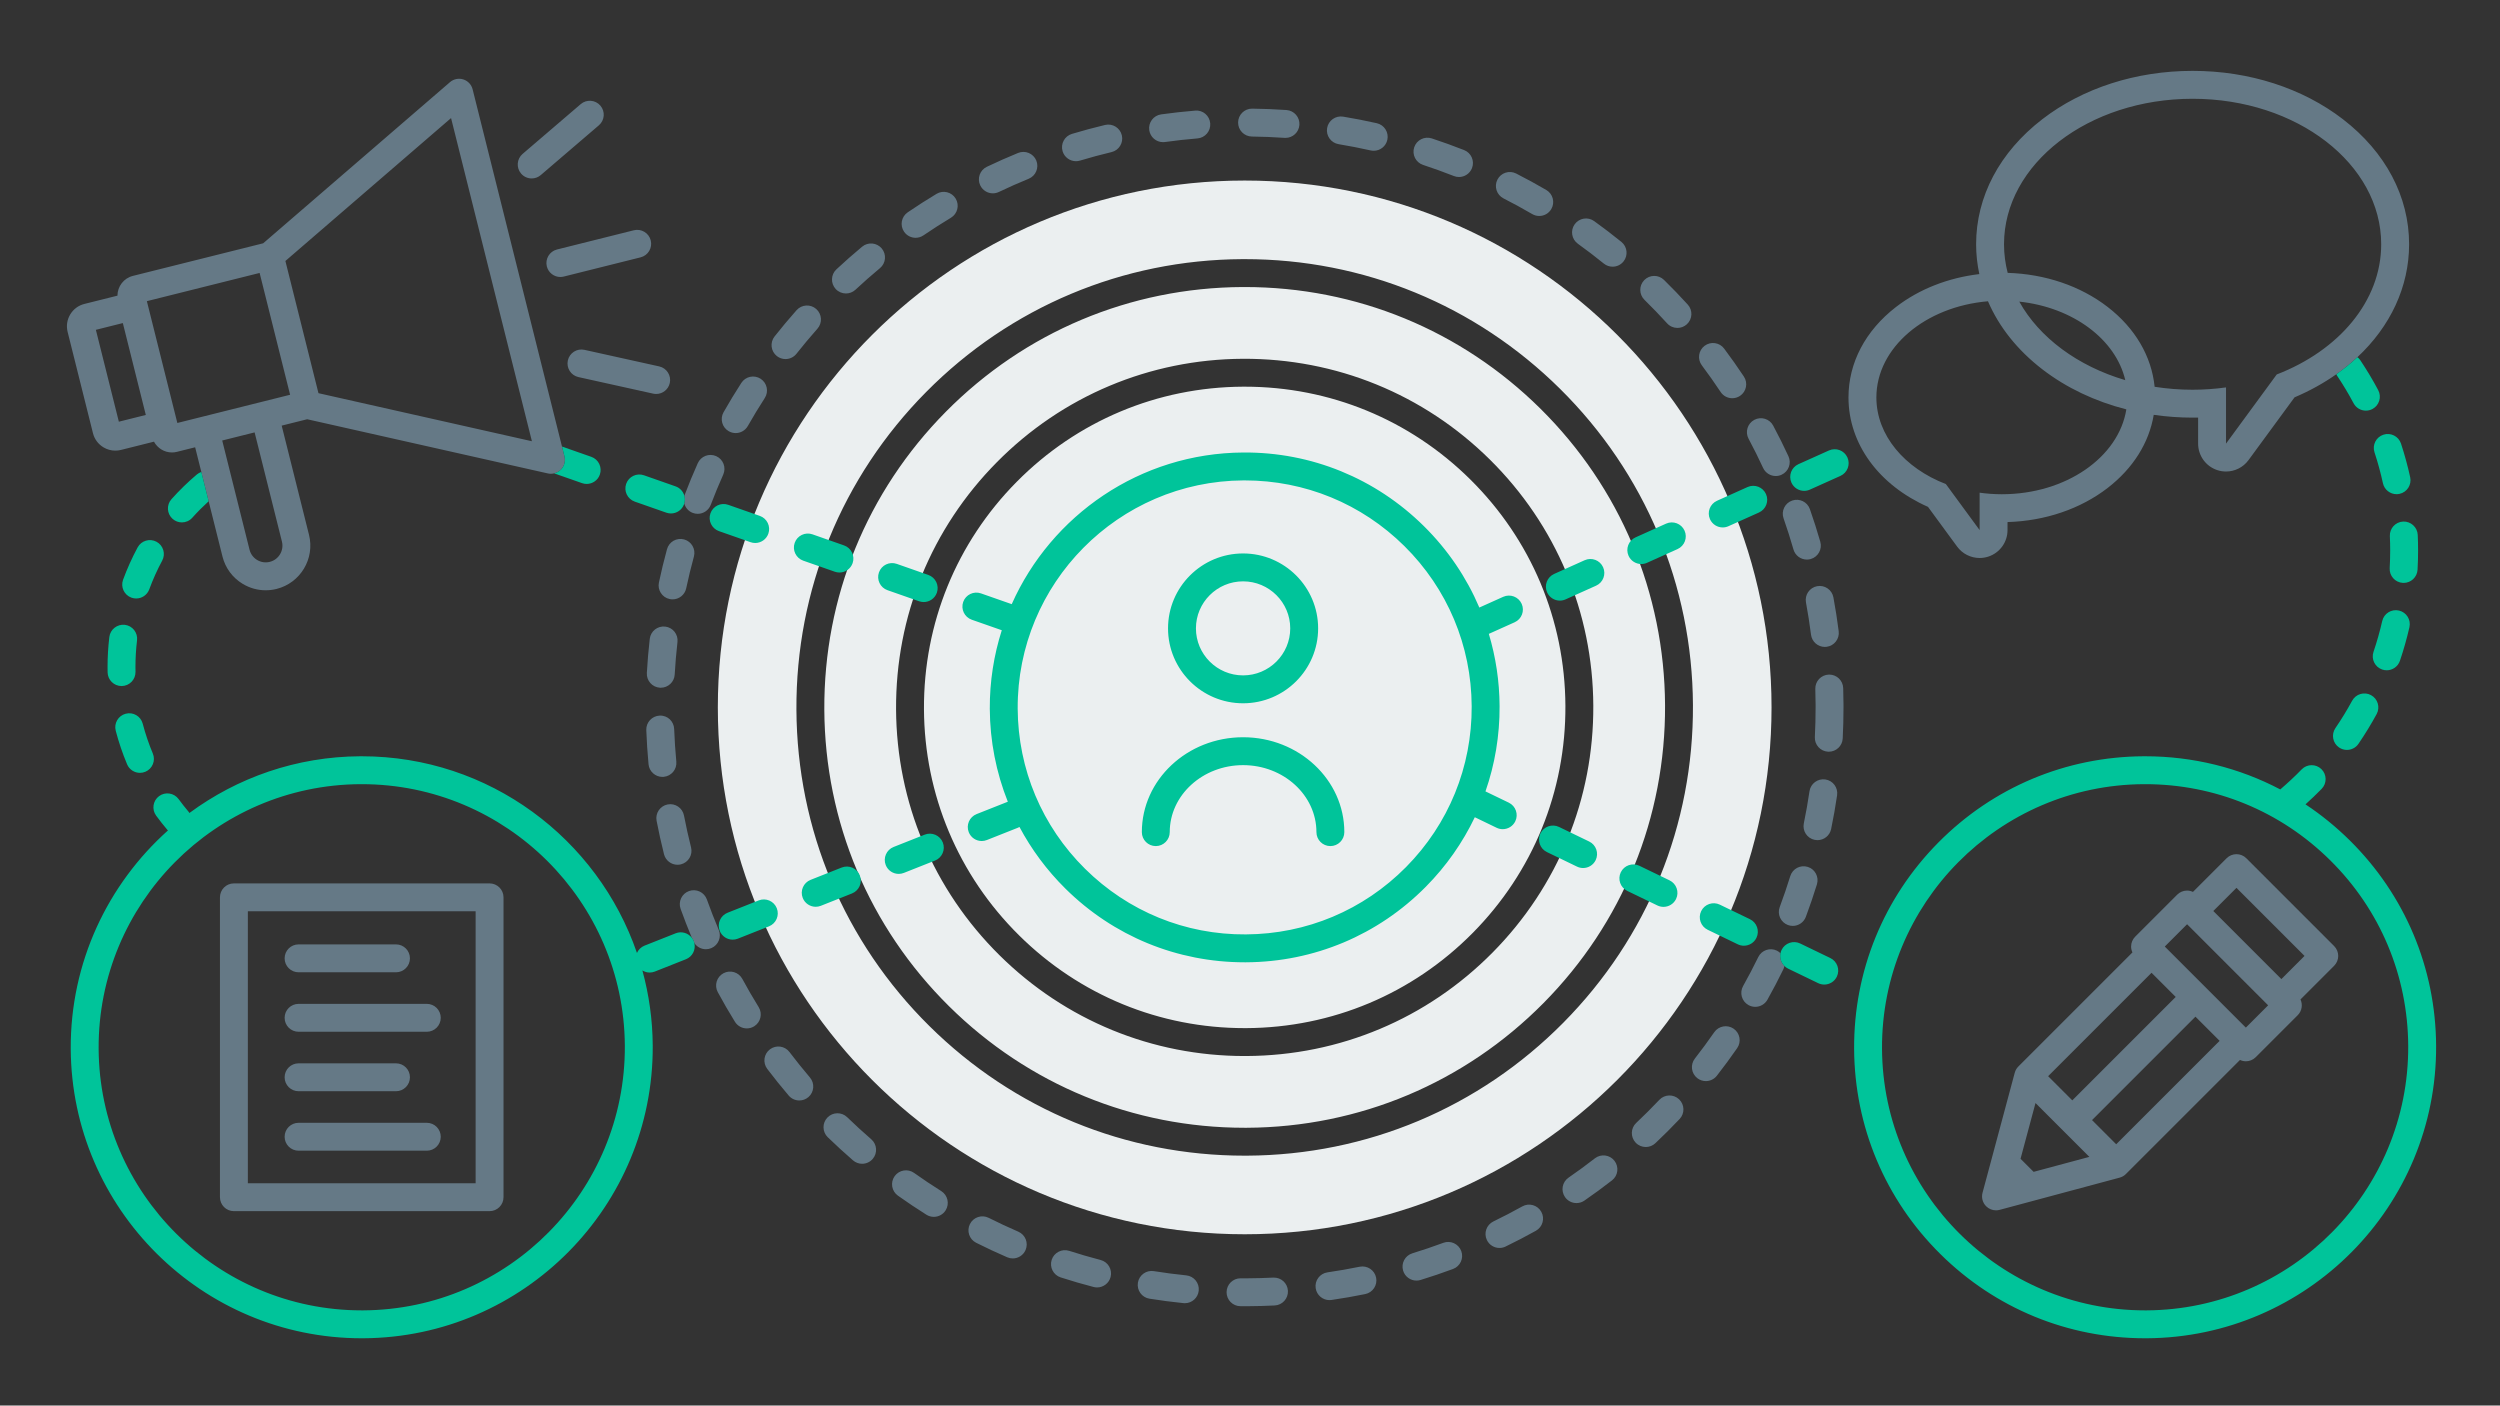
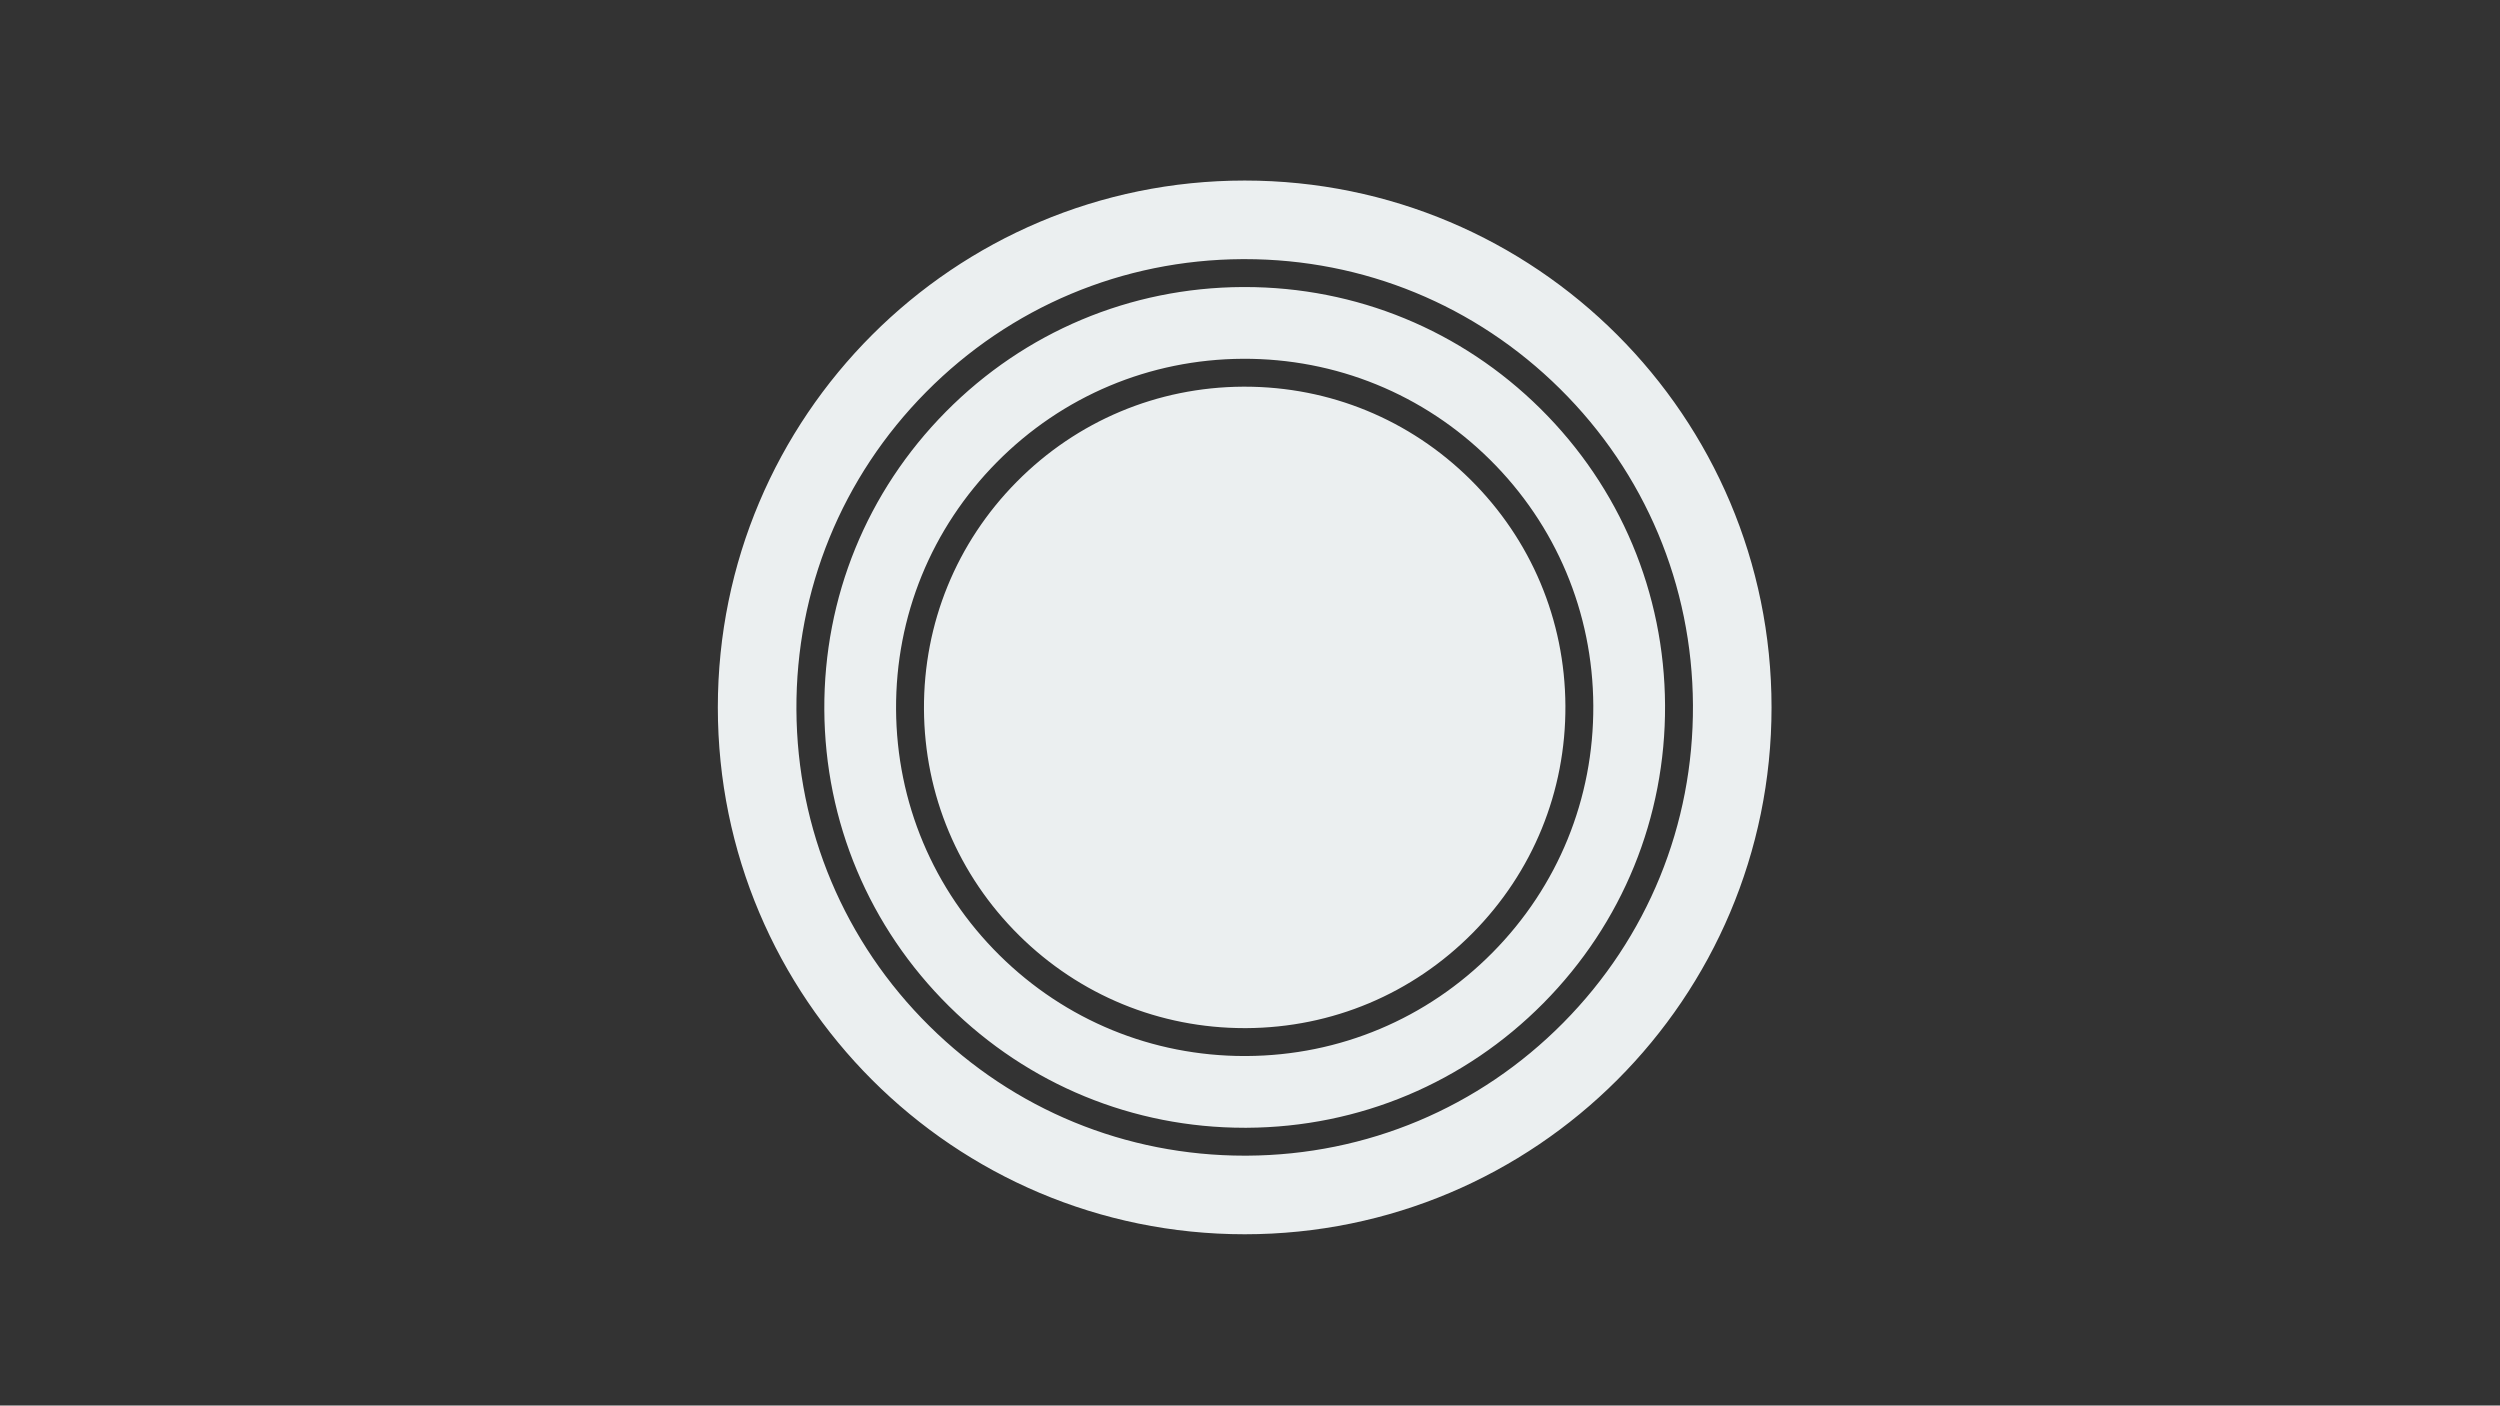
<svg xmlns="http://www.w3.org/2000/svg" width="635px" height="357px" viewBox="0 0 635 357" version="1.1">
  <rect x="0" y="0" width="635" height="357" fill="#333333" stroke="none" />
  <title>Illustration/Impact/Blog_v1</title>
  <g id="Illustration/Impact/Blog" stroke="none" stroke-width="1" fill="none" fill-rule="evenodd">
    <path d="M397.086,259.764 C375.695,281.383 347.165,293.378 316.752,293.54 C316.546,293.54 316.337,293.54 316.131,293.54 C285.948,293.54 257.538,281.864 236.066,260.617 C214.447,239.226 202.452,210.696 202.29,180.283 C202.13,149.87 213.822,121.215 235.214,99.597 C256.605,77.978 285.135,65.983 315.548,65.821 C315.754,65.821 315.963,65.821 316.169,65.821 C346.352,65.821 374.762,77.497 396.233,98.744 C417.852,120.134 429.846,148.667 430.009,179.078 C430.17,209.491 418.478,238.146 397.086,259.764 M316.15,45.859 C242.242,45.859 182.329,105.773 182.329,179.681 C182.329,253.588 242.242,313.502 316.15,313.502 C390.057,313.502 449.971,253.588 449.971,179.681 C449.971,105.773 390.057,45.859 316.15,45.859 M379.095,241.963 C362.459,258.776 340.271,268.104 316.618,268.229 C316.458,268.231 316.296,268.231 316.136,268.231 C292.662,268.231 270.567,259.149 253.867,242.625 C237.055,225.99 227.727,203.801 227.6,180.149 C227.476,156.496 236.568,134.211 253.205,117.398 C269.841,100.585 292.029,91.257 315.682,91.131 C339.311,91.023 361.619,100.1 378.433,116.736 C395.244,133.37 404.572,155.561 404.699,179.212 C404.824,202.865 395.732,225.15 379.095,241.963 M391.249,103.782 C371.114,83.859 344.47,72.908 316.168,72.908 C315.973,72.908 315.78,72.908 315.585,72.908 C287.065,73.06 260.311,84.308 240.251,104.581 C220.191,124.854 209.227,151.726 209.376,180.245 C209.529,208.765 220.777,235.52 241.051,255.579 C261.186,275.502 287.83,286.453 316.132,286.453 C316.327,286.453 316.52,286.453 316.715,286.453 C345.234,286.301 371.989,275.053 392.049,254.78 C412.108,234.507 423.073,207.635 422.923,179.116 C422.771,150.596 411.523,123.841 391.249,103.782 M373.447,121.773 C358.086,106.573 337.757,98.217 316.163,98.217 C316.015,98.217 315.868,98.217 315.719,98.217 C293.96,98.333 273.547,106.915 258.242,122.383 C242.938,137.85 234.572,158.352 234.687,180.112 C234.803,201.87 243.385,222.284 258.853,237.588 C274.214,252.788 294.543,261.144 316.137,261.144 C316.285,261.144 316.432,261.144 316.581,261.144 C338.34,261.028 358.753,252.446 374.058,236.978 C389.362,221.511 397.728,201.009 397.613,179.249 C397.497,157.491 388.915,137.077 373.447,121.773" id="Fill-1" fill="#EBEFF0" fill-rule="nonzero" />
-     <path d="M303.577,28.096 C300.7,28.331 297.79,28.654 294.928,29.052 C292.99,29.323 291.638,31.114 291.908,33.052 C292.156,34.824 293.674,36.106 295.413,36.106 C295.576,36.106 295.741,36.094 295.908,36.072 C298.637,35.691 301.411,35.383 304.155,35.158 C306.105,34.999 307.557,33.288 307.397,31.338 C307.237,29.388 305.538,27.909 303.577,28.096 L303.577,28.096 Z M323.418,324.512 C321.281,324.618 319.094,324.678 316.924,324.691 L316.133,324.693 L315.124,324.689 L315.093,324.689 C313.15,324.689 311.567,326.255 311.551,328.201 C311.534,330.158 313.106,331.758 315.063,331.775 L316.133,331.779 L316.957,331.777 C319.237,331.764 321.529,331.701 323.769,331.59 C325.723,331.493 327.229,329.83 327.133,327.875 C327.036,325.921 325.399,324.428 323.418,324.512 L323.418,324.512 Z M349.702,31.294 C346.89,30.661 344.016,30.101 341.16,29.627 C339.223,29.316 337.404,30.616 337.085,32.544 C336.765,34.475 338.071,36.299 340.002,36.619 C342.725,37.07 345.466,37.605 348.145,38.208 C348.407,38.267 348.669,38.295 348.927,38.295 C350.548,38.295 352.01,37.177 352.381,35.53 C352.81,33.62 351.611,31.724 349.702,31.294 L349.702,31.294 Z M326.757,27.946 C323.882,27.748 320.958,27.629 318.065,27.594 L318.02,27.594 C316.084,27.594 314.502,29.152 314.478,31.093 C314.454,33.05 316.021,34.656 317.977,34.68 C320.737,34.714 323.527,34.827 326.27,35.016 C326.353,35.022 326.435,35.025 326.517,35.025 C328.363,35.025 329.92,33.593 330.049,31.724 C330.182,29.772 328.709,28.08 326.757,27.946 L326.757,27.946 Z M301.31,323.944 C298.559,323.664 295.792,323.303 293.084,322.869 C291.146,322.554 289.334,323.876 289.025,325.809 C288.717,327.742 290.032,329.558 291.965,329.867 C294.806,330.322 297.709,330.7 300.594,330.994 C300.716,331.006 300.836,331.013 300.956,331.013 C302.752,331.013 304.292,329.653 304.477,327.827 C304.675,325.88 303.258,324.142 301.31,323.944 L301.31,323.944 Z M345.352,321.751 C342.653,322.303 339.903,322.783 337.18,323.178 C335.242,323.459 333.9,325.257 334.181,327.194 C334.438,328.958 335.952,330.229 337.683,330.229 C337.853,330.229 338.025,330.216 338.198,330.192 C341.056,329.777 343.939,329.273 346.77,328.695 C348.687,328.303 349.925,326.431 349.533,324.514 C349.141,322.597 347.272,321.364 345.352,321.751 L345.352,321.751 Z M258.649,312.846 C256.114,311.749 253.582,310.566 251.123,309.329 C249.376,308.45 247.245,309.156 246.365,310.904 C245.486,312.652 246.191,314.782 247.939,315.661 C250.519,316.958 253.176,318.2 255.837,319.35 C256.295,319.548 256.771,319.642 257.241,319.642 C258.611,319.642 259.917,318.842 260.495,317.504 C261.272,315.708 260.446,313.622 258.649,312.846 L258.649,312.846 Z M239.078,302.537 C236.746,301.072 234.425,299.518 232.177,297.919 C230.583,296.785 228.37,297.157 227.236,298.752 C226.101,300.346 226.474,302.559 228.069,303.693 C230.426,305.37 232.861,307 235.306,308.537 C235.892,308.906 236.545,309.081 237.189,309.081 C238.367,309.081 239.519,308.494 240.192,307.423 C241.233,305.766 240.734,303.579 239.078,302.537 L239.078,302.537 Z M237.883,49.237 C235.405,50.727 232.942,52.305 230.562,53.928 C228.945,55.031 228.528,57.236 229.631,58.852 C230.317,59.858 231.43,60.4 232.561,60.4 C233.249,60.4 233.944,60.2 234.555,59.783 C236.824,58.236 239.173,56.731 241.535,55.309 C243.212,54.3 243.754,52.123 242.745,50.447 C241.735,48.769 239.557,48.227 237.883,49.237 L237.883,49.237 Z M258.598,38.847 C255.931,39.938 253.26,41.121 250.655,42.366 C248.889,43.209 248.141,45.325 248.985,47.09 C249.594,48.364 250.862,49.107 252.185,49.107 C252.697,49.107 253.217,48.995 253.71,48.76 C256.192,47.574 258.74,46.446 261.282,45.406 C263.093,44.665 263.961,42.596 263.22,40.784 C262.479,38.974 260.409,38.108 258.598,38.847 L258.598,38.847 Z M279.554,320.036 C276.89,319.343 274.21,318.563 271.589,317.717 C269.732,317.117 267.729,318.138 267.129,320.001 C266.528,321.864 267.551,323.861 269.413,324.461 C272.162,325.349 274.974,326.167 277.77,326.894 C278.069,326.972 278.369,327.009 278.664,327.009 C280.239,327.009 281.677,325.951 282.091,324.357 C282.584,322.463 281.448,320.529 279.554,320.036 L279.554,320.036 Z M366.603,315.677 C364.03,316.632 361.388,317.528 358.747,318.337 C356.876,318.911 355.824,320.894 356.398,322.764 C356.866,324.289 358.269,325.269 359.785,325.269 C360.129,325.269 360.479,325.219 360.825,325.113 C363.597,324.262 366.37,323.323 369.07,322.32 C370.905,321.639 371.84,319.6 371.158,317.765 C370.476,315.931 368.433,314.994 366.603,315.677 L366.603,315.677 Z M280.678,31.741 C277.865,32.412 275.037,33.175 272.273,34.006 C270.399,34.571 269.337,36.546 269.9,38.42 C270.362,39.954 271.769,40.944 273.293,40.944 C273.631,40.944 273.974,40.895 274.314,40.793 C276.949,40 279.644,39.274 282.324,38.633 C284.227,38.178 285.402,36.267 284.947,34.364 C284.492,32.46 282.581,31.285 280.678,31.741 L280.678,31.741 Z M442.948,95.647 C441.35,93.241 439.663,90.85 437.932,88.541 C436.758,86.977 434.538,86.657 432.972,87.832 C431.406,89.006 431.089,91.227 432.263,92.793 C433.912,94.993 435.521,97.272 437.044,99.567 C437.726,100.594 438.851,101.151 439.999,101.151 C440.673,101.151 441.352,100.959 441.956,100.559 C443.586,99.477 444.03,97.278 442.948,95.647 L442.948,95.647 Z M463.634,197.978 C461.704,197.704 459.897,199.033 459.612,200.968 C459.211,203.701 458.725,206.45 458.17,209.137 C457.773,211.054 459.006,212.929 460.922,213.325 C461.164,213.374 461.405,213.399 461.643,213.399 C463.288,213.399 464.764,212.246 465.109,210.573 C465.692,207.751 466.202,204.867 466.624,201.999 C466.908,200.063 465.569,198.263 463.634,197.978 L463.634,197.978 Z M459.161,220.188 C457.293,219.612 455.308,220.658 454.729,222.528 C453.917,225.159 453.014,227.807 452.049,230.397 C451.364,232.23 452.296,234.271 454.13,234.954 C454.538,235.107 454.956,235.179 455.368,235.179 C456.805,235.179 458.156,234.299 458.687,232.873 C459.701,230.158 460.647,227.38 461.501,224.619 C462.078,222.749 461.031,220.766 459.161,220.188 L459.161,220.188 Z M578.291,95.112 L565.409,112.679 L565.409,98.403 C562.653,98.784 559.821,98.993 556.923,98.993 C553.62,98.993 550.394,98.735 547.278,98.243 C546.49,90.475 542.326,83.35 535.334,77.957 C528.438,72.638 519.473,69.596 509.953,69.309 C509.345,66.958 509.021,64.529 509.021,62.04 C509.021,41.631 530.467,25.087 556.923,25.087 C583.379,25.087 604.825,41.631 604.825,62.04 C604.825,76.523 594.018,89.052 578.291,95.112 L578.291,95.112 Z M512.893,76.609 C526.526,78.07 537.393,86.18 539.822,96.559 C527.726,92.991 517.986,85.755 512.893,76.609 L512.893,76.609 Z M508.47,125.538 C506.542,125.538 504.658,125.398 502.825,125.145 L502.825,134.643 L494.253,122.955 C483.79,118.924 476.6,110.588 476.6,100.952 C476.6,88.294 489.003,77.874 504.945,76.521 C507.728,82.996 512.384,88.891 518.723,93.781 C524.852,98.509 532.154,101.959 540.09,103.984 C538.152,116.131 524.74,125.538 508.47,125.538 L508.47,125.538 Z M595.123,30.299 C584.843,22.368 571.276,18 556.923,18 C542.57,18 529.003,22.368 518.723,30.299 C507.896,38.651 501.934,49.923 501.934,62.04 C501.934,64.612 502.219,67.143 502.746,69.619 C494.824,70.558 487.468,73.435 481.606,77.957 C473.808,83.972 469.514,92.139 469.514,100.952 C469.514,112.716 477.196,123.204 489.71,128.743 L497.11,138.834 C498.471,140.689 500.611,141.73 502.826,141.73 C503.561,141.73 504.304,141.616 505.029,141.378 C507.942,140.425 509.911,137.708 509.911,134.643 L509.911,132.603 C519.448,132.324 528.428,129.275 535.334,123.948 C541.81,118.952 545.86,112.47 547.05,105.368 C550.278,105.832 553.578,106.079 556.923,106.079 C557.388,106.079 557.854,106.075 558.322,106.065 L558.322,112.679 C558.322,115.743 560.291,118.461 563.204,119.414 C563.93,119.652 564.673,119.766 565.408,119.766 C567.622,119.766 569.763,118.725 571.123,116.87 L582.817,100.924 C586.686,99.28 590.235,97.307 593.424,95.061 C595.343,93.71 597.134,92.261 598.782,90.722 C607.142,82.92 611.912,72.858 611.912,62.04 C611.912,49.923 605.95,38.651 595.123,30.299 L595.123,30.299 Z M452.246,242.128 C451.982,241.87 451.684,241.638 451.334,241.467 C449.572,240.611 447.454,241.341 446.597,243.101 C445.39,245.576 444.096,248.052 442.746,250.46 C441.789,252.168 442.397,254.327 444.104,255.283 C444.653,255.591 445.247,255.737 445.834,255.737 C447.074,255.737 448.278,255.084 448.928,253.925 C450.344,251.399 451.702,248.801 452.968,246.204 C453.101,245.93 453.183,245.646 453.242,245.36 C452.388,244.524 452.005,243.31 452.246,242.128 L452.246,242.128 Z M579.471,248.689 L562.179,231.396 L568.061,225.514 L585.353,242.806 L579.471,248.689 Z M570.444,261.013 L549.853,240.423 L555.518,234.758 L576.108,255.349 L570.444,261.013 Z M537.516,290.642 L531.376,284.502 L557.643,258.235 L563.784,264.375 L537.516,290.642 Z M516.539,297.649 L513.218,294.329 L517.018,280.169 L530.699,293.848 L516.539,297.649 Z M546.492,247.084 L552.631,253.223 L526.364,279.491 L520.224,273.352 L546.492,247.084 Z M570.567,217.997 C569.182,216.615 566.94,216.615 565.556,217.997 L557.008,226.545 C556.544,226.329 556.039,226.204 555.518,226.204 C554.579,226.204 553.678,226.577 553.013,227.242 L542.337,237.917 C541.673,238.582 541.3,239.484 541.3,240.423 C541.3,240.944 541.425,241.449 541.641,241.912 L512.661,270.892 C512.222,271.331 511.906,271.879 511.745,272.479 L503.563,302.963 C503.235,304.187 503.584,305.492 504.479,306.388 C505.153,307.061 506.057,307.425 506.985,307.425 C507.292,307.425 507.6,307.386 507.904,307.304 L538.389,299.122 C538.988,298.961 539.536,298.646 539.975,298.206 L568.956,269.226 C569.428,269.445 569.933,269.567 570.444,269.567 C571.351,269.567 572.258,269.221 572.95,268.53 L583.625,257.855 C584.706,256.773 584.931,255.171 584.322,253.86 L592.87,245.312 C594.254,243.928 594.254,241.684 592.87,240.3 L570.567,217.997 Z M468.173,174.778 C468.112,172.86 466.538,171.346 464.633,171.346 C464.595,171.346 464.556,171.346 464.519,171.347 C462.563,171.409 461.027,173.045 461.089,175 C461.13,176.301 461.154,177.605 461.161,178.907 L461.163,179.697 C461.163,182.2 461.098,184.728 460.972,187.21 C460.872,189.165 462.376,190.83 464.33,190.93 C464.391,190.933 464.453,190.934 464.514,190.934 C466.388,190.934 467.953,189.464 468.05,187.572 C468.181,184.969 468.249,182.32 468.249,179.697 L468.247,178.875 C468.24,177.505 468.216,176.139 468.173,174.778 L468.173,174.778 Z M421.474,279.358 C419.581,281.359 417.604,283.331 415.6,285.22 C414.177,286.562 414.11,288.805 415.453,290.229 C416.15,290.968 417.09,291.341 418.032,291.341 C418.903,291.341 419.777,291.022 420.462,290.376 C422.563,288.396 424.636,286.327 426.621,284.229 C427.967,282.808 427.904,280.565 426.483,279.22 C425.061,277.873 422.818,277.936 421.474,279.358 L421.474,279.358 Z M405.098,294.219 C402.928,295.908 400.678,297.557 398.411,299.12 C396.8,300.232 396.394,302.439 397.506,304.049 C398.193,305.046 399.301,305.581 400.426,305.581 C401.12,305.581 401.82,305.378 402.434,304.954 C404.812,303.314 407.173,301.584 409.45,299.813 C410.994,298.612 411.272,296.385 410.071,294.84 C408.872,293.298 406.644,293.017 405.098,294.219 L405.098,294.219 Z M392.757,48.254 C390.259,46.795 387.686,45.39 385.109,44.077 C383.362,43.188 381.231,43.882 380.344,45.626 C379.455,47.369 380.148,49.503 381.892,50.392 C384.349,51.644 386.802,52.983 389.182,54.373 C389.745,54.701 390.359,54.858 390.967,54.858 C392.184,54.858 393.371,54.229 394.029,53.101 C395.016,51.41 394.446,49.241 392.757,48.254 L392.757,48.254 Z M411.836,61.444 C409.596,59.628 407.267,57.85 404.916,56.158 C403.328,55.013 401.113,55.375 399.971,56.964 C398.827,58.552 399.188,60.766 400.777,61.909 C403.018,63.523 405.238,65.218 407.373,66.95 C408.029,67.482 408.818,67.74 409.602,67.74 C410.634,67.74 411.657,67.291 412.357,66.428 C413.589,64.908 413.355,62.676 411.836,61.444 L411.836,61.444 Z M218.982,62.659 C216.762,64.504 214.564,66.439 212.452,68.409 C211.021,69.743 210.943,71.986 212.277,73.417 C212.975,74.165 213.922,74.543 214.87,74.543 C215.735,74.543 216.602,74.229 217.286,73.592 C219.3,71.713 221.394,69.868 223.512,68.109 C225.016,66.859 225.223,64.624 223.972,63.119 C222.722,61.613 220.487,61.406 218.982,62.659 L218.982,62.659 Z M440.349,261.294 C438.738,260.179 436.532,260.58 435.419,262.188 C433.848,264.454 432.192,266.703 430.497,268.873 C429.292,270.415 429.565,272.642 431.107,273.847 C431.755,274.353 432.523,274.599 433.286,274.599 C434.34,274.599 435.383,274.131 436.081,273.237 C437.859,270.96 439.596,268.602 441.243,266.225 C442.358,264.617 441.958,262.408 440.349,261.294 L440.349,261.294 Z M371.883,38.118 C369.188,37.058 366.43,36.062 363.682,35.158 C361.824,34.543 359.821,35.558 359.209,37.416 C358.598,39.276 359.609,41.279 361.468,41.89 C364.088,42.751 366.718,43.7 369.287,44.712 C369.713,44.88 370.152,44.959 370.584,44.959 C371.997,44.959 373.333,44.108 373.882,42.713 C374.598,40.893 373.704,38.835 371.883,38.118 L371.883,38.118 Z M422.656,71.097 C421.26,69.726 419.015,69.747 417.645,71.145 C416.275,72.541 416.297,74.784 417.693,76.156 C419.662,78.087 421.599,80.099 423.45,82.133 C424.149,82.903 425.109,83.292 426.072,83.292 C426.923,83.292 427.776,82.988 428.456,82.37 C429.903,81.054 430.009,78.813 428.692,77.366 C426.752,75.232 424.721,73.122 422.656,71.097 L422.656,71.097 Z M386.668,306.424 C384.26,307.767 381.787,309.054 379.319,310.248 C377.558,311.102 376.822,313.221 377.675,314.982 C378.287,316.246 379.551,316.982 380.867,316.982 C381.385,316.982 381.911,316.867 382.409,316.627 C384.998,315.372 387.593,314.023 390.119,312.614 C391.828,311.66 392.441,309.502 391.488,307.793 C390.535,306.083 388.375,305.471 386.668,306.424 L386.668,306.424 Z M135.049,45.325 C135.864,45.325 136.683,45.045 137.351,44.473 L152.113,31.829 C153.599,30.556 153.772,28.32 152.5,26.833 C151.227,25.348 148.991,25.174 147.504,26.447 L132.742,39.09 C131.256,40.364 131.083,42.6 132.355,44.086 C133.056,44.905 134.05,45.325 135.049,45.325 L135.049,45.325 Z M138.895,67.67 C139.299,69.28 140.743,70.354 142.33,70.354 C142.615,70.354 142.904,70.32 143.193,70.247 L162.713,65.364 C164.611,64.888 165.765,62.964 165.29,61.066 C164.813,59.167 162.888,58.015 160.992,58.489 L141.473,63.372 C139.574,63.848 138.421,65.772 138.895,67.67 L138.895,67.67 Z M75.838,246.961 L100.582,246.961 C102.539,246.961 104.125,245.375 104.125,243.418 C104.125,241.461 102.539,239.875 100.582,239.875 L75.838,239.875 C73.881,239.875 72.295,241.461 72.295,243.418 C72.295,245.375 73.881,246.961 75.838,246.961 L75.838,246.961 Z M75.838,277.172 L100.582,277.172 C102.539,277.172 104.125,275.586 104.125,273.629 C104.125,271.672 102.539,270.086 100.582,270.086 L75.838,270.086 C73.881,270.086 72.295,271.672 72.295,273.629 C72.295,275.586 73.881,277.172 75.838,277.172 L75.838,277.172 Z M165.037,162.271 C164.71,165.136 164.462,168.053 164.298,170.941 C164.187,172.894 165.681,174.568 167.636,174.679 C167.704,174.682 167.771,174.684 167.839,174.684 C169.704,174.684 171.266,173.227 171.374,171.341 C171.529,168.587 171.766,165.806 172.078,163.074 C172.3,161.129 170.903,159.373 168.959,159.152 C167.007,158.937 165.259,160.327 165.037,162.271 L165.037,162.271 Z M75.838,262.067 L108.407,262.067 C110.364,262.067 111.95,260.481 111.95,258.524 C111.95,256.567 110.364,254.981 108.407,254.981 L75.838,254.981 C73.881,254.981 72.295,256.567 72.295,258.524 C72.295,260.481 73.881,262.067 75.838,262.067 L75.838,262.067 Z M215.181,283.768 C213.779,282.407 211.533,282.441 210.172,283.846 C208.809,285.251 208.845,287.494 210.25,288.856 C212.332,290.874 214.49,292.852 216.664,294.734 C217.335,295.314 218.16,295.598 218.981,295.598 C219.974,295.598 220.962,295.184 221.662,294.374 C222.943,292.895 222.782,290.657 221.303,289.376 C219.228,287.58 217.169,285.694 215.181,283.768 L215.181,283.768 Z M167.364,147.959 C166.958,149.873 168.18,151.754 170.095,152.16 C170.343,152.213 170.59,152.239 170.834,152.239 C172.472,152.239 173.942,151.097 174.296,149.43 C174.867,146.741 175.525,144.029 176.252,141.367 C176.767,139.48 175.655,137.532 173.767,137.016 C171.879,136.495 169.931,137.613 169.416,139.5 C168.653,142.291 167.963,145.137 167.364,147.959 L167.364,147.959 Z M461.555,148.891 C459.631,149.247 458.36,151.097 458.718,153.021 C459.221,155.731 459.651,158.489 459.999,161.22 C460.226,163.009 461.751,164.317 463.509,164.317 C463.658,164.317 463.808,164.307 463.961,164.287 C465.902,164.041 467.275,162.267 467.028,160.325 C466.664,157.462 466.212,154.569 465.684,151.728 C465.327,149.803 463.477,148.53 461.555,148.891 L461.555,148.891 Z M75.838,292.278 L108.407,292.278 C110.364,292.278 111.95,290.692 111.95,288.735 C111.95,286.778 110.364,285.192 108.407,285.192 L75.838,285.192 C73.881,285.192 72.295,286.778 72.295,288.735 C72.295,290.692 73.881,292.278 75.838,292.278 L75.838,292.278 Z M175.962,130.279 C176.376,130.436 176.801,130.51 177.219,130.51 C178.648,130.51 179.995,129.639 180.532,128.224 C181.512,125.643 182.579,123.059 183.704,120.544 C184.503,118.757 183.703,116.661 181.916,115.863 C180.132,115.065 178.034,115.864 177.235,117.65 C176.055,120.289 174.934,123 173.907,125.708 C173.875,125.792 173.864,125.877 173.839,125.961 C174.003,126.571 173.994,127.23 173.804,127.875 C174.087,128.939 174.854,129.858 175.962,130.279 L175.962,130.279 Z M447.828,118.853 C448.427,120.148 449.708,120.909 451.046,120.909 C451.544,120.909 452.05,120.804 452.531,120.581 C454.307,119.76 455.081,117.654 454.26,115.878 C453.049,113.259 451.745,110.642 450.386,108.098 C449.464,106.372 447.315,105.723 445.591,106.643 C443.865,107.565 443.213,109.711 444.136,111.438 C445.431,113.863 446.674,116.358 447.828,118.853 L447.828,118.853 Z M185.116,109.538 C185.669,109.852 186.269,110.001 186.862,110.001 C188.096,110.001 189.294,109.356 189.946,108.206 C191.304,105.815 192.752,103.425 194.251,101.103 C195.312,99.458 194.84,97.265 193.196,96.204 C191.55,95.142 189.358,95.616 188.298,97.259 C186.725,99.695 185.207,102.2 183.784,104.708 C182.817,106.41 183.414,108.573 185.116,109.538 L185.116,109.538 Z M453.024,131.661 C453.938,134.27 454.786,136.93 455.542,139.567 C455.988,141.121 457.406,142.133 458.946,142.133 C459.269,142.133 459.598,142.089 459.926,141.995 C461.806,141.455 462.893,139.493 462.354,137.612 C461.56,134.845 460.671,132.054 459.712,129.318 C459.065,127.471 457.045,126.5 455.196,127.146 C453.349,127.793 452.377,129.815 453.024,131.661 L453.024,131.661 Z M175.529,215.241 C174.856,212.567 174.252,209.841 173.733,207.14 C173.365,205.217 171.501,203.953 169.587,204.327 C167.665,204.696 166.405,206.552 166.774,208.474 C167.317,211.309 167.951,214.167 168.658,216.972 C169.062,218.578 170.506,219.65 172.091,219.65 C172.378,219.65 172.669,219.615 172.96,219.541 C174.857,219.064 176.008,217.138 175.529,215.241 L175.529,215.241 Z M168.59,197.315 C170.538,197.131 171.969,195.403 171.784,193.454 C171.526,190.719 171.343,187.933 171.24,185.174 C171.167,183.219 169.561,181.676 167.567,181.765 C165.611,181.838 164.085,183.483 164.158,185.438 C164.266,188.33 164.458,191.251 164.729,194.12 C164.902,195.955 166.445,197.331 168.253,197.331 C168.364,197.331 168.476,197.325 168.59,197.315 L168.59,197.315 Z M188.551,248.639 C187.621,246.917 185.468,246.28 183.749,247.208 C182.027,248.139 181.387,250.289 182.318,252.01 C183.685,254.538 185.151,257.071 186.676,259.535 C187.346,260.619 188.506,261.216 189.692,261.216 C190.328,261.216 190.973,261.045 191.553,260.686 C193.217,259.658 193.732,257.474 192.703,255.809 C191.251,253.459 189.853,251.047 188.551,248.639 L188.551,248.639 Z M200.525,267.213 C199.344,265.655 197.122,265.351 195.56,266.532 C194.002,267.715 193.696,269.938 194.879,271.496 C196.626,273.798 198.459,276.078 200.329,278.274 C201.03,279.096 202.025,279.519 203.028,279.519 C203.841,279.519 204.657,279.242 205.324,278.673 C206.813,277.405 206.992,275.168 205.723,273.678 C203.94,271.584 202.191,269.409 200.525,267.213 L200.525,267.213 Z M182.556,236.181 C181.485,233.651 180.473,231.056 179.548,228.467 C178.889,226.624 176.86,225.665 175.018,226.323 C173.176,226.982 172.216,229.009 172.874,230.852 C173.756,233.319 174.721,235.784 175.73,238.205 C175.925,238.459 176.1,238.733 176.223,239.045 C176.288,239.21 176.326,239.377 176.365,239.544 C177.03,240.528 178.136,241.106 179.295,241.106 C179.755,241.106 180.223,241.016 180.674,240.825 C182.476,240.062 183.318,237.983 182.556,236.181 L182.556,236.181 Z M80.89,99.868 L72.489,66.289 L114.568,29.991 L135.104,112.074 C123.913,109.553 98.578,103.85 80.89,99.868 L80.89,99.868 Z M45.044,107.435 L37.303,76.494 L65.944,69.328 L73.685,100.269 L45.044,107.435 Z M71.613,137.568 C72.181,139.837 70.797,142.146 68.527,142.713 C67.426,142.988 66.287,142.82 65.315,142.236 C64.344,141.653 63.656,140.727 63.382,139.626 L56.442,111.888 L64.673,109.829 L71.613,137.568 Z M30.188,107.112 L24.35,83.774 L31.198,82.061 L37.036,105.399 L30.188,107.112 Z M142.747,113.424 L120.047,22.69 C119.748,21.497 118.852,20.544 117.68,20.172 C116.511,19.799 115.226,20.063 114.295,20.867 L66.846,61.798 L33.752,70.077 C31.401,70.665 29.845,72.779 29.832,75.098 L21.44,77.197 C19.922,77.576 18.642,78.526 17.837,79.868 C17.032,81.21 16.798,82.786 17.178,84.305 L23.611,110.02 C23.991,111.539 24.939,112.82 26.283,113.624 C27.205,114.178 28.238,114.461 29.286,114.461 C29.764,114.461 30.244,114.403 30.719,114.284 L39.11,112.184 C40.015,113.858 41.767,114.924 43.671,114.924 C44.087,114.924 44.511,114.873 44.932,114.768 L49.567,113.608 L51.136,119.88 L52.996,127.316 L56.507,141.346 C57.241,144.283 59.074,146.756 61.67,148.313 C63.454,149.383 65.45,149.931 67.477,149.931 C68.4,149.931 69.329,149.818 70.248,149.588 C76.307,148.072 80.005,141.908 78.488,135.847 L71.548,108.109 L78.026,106.488 C85.298,108.124 138.309,120.056 139.089,120.236 C139.37,120.306 139.655,120.339 139.938,120.339 C140.215,120.339 140.486,120.297 140.753,120.234 C141.383,120.084 141.974,119.772 142.447,119.298 C143.325,118.417 143.678,117.142 143.376,115.936 L142.747,113.424 Z M166.67,100.068 C168.296,100.068 169.761,98.943 170.126,97.29 C170.55,95.379 169.344,93.488 167.433,93.065 L148.458,88.862 C146.537,88.431 144.654,89.643 144.232,91.554 C143.808,93.465 145.015,95.357 146.925,95.78 L165.9,99.983 C166.159,100.04 166.416,100.068 166.67,100.068 L166.67,100.068 Z M62.953,300.546 L120.807,300.546 L120.807,231.468 L62.953,231.468 L62.953,300.546 Z M124.35,224.382 L59.411,224.382 C57.454,224.382 55.868,225.968 55.868,227.925 L55.868,304.089 C55.868,306.046 57.454,307.632 59.411,307.632 L124.35,307.632 C126.307,307.632 127.893,306.046 127.893,304.089 L127.893,227.925 C127.893,225.968 126.307,224.382 124.35,224.382 L124.35,224.382 Z M202.327,78.79 C200.409,80.952 198.528,83.198 196.738,85.465 C195.525,87.001 195.787,89.229 197.322,90.442 C197.973,90.955 198.747,91.204 199.516,91.204 C200.563,91.204 201.599,90.742 202.299,89.858 C204.007,87.696 205.8,85.555 207.628,83.493 C208.927,82.03 208.793,79.79 207.329,78.492 C205.865,77.193 203.626,77.325 202.327,78.79 L202.327,78.79 Z" id="Fill-3" fill="#657986" />
-     <path d="M213.792,220.352 L205.886,223.484 C204.066,224.205 203.176,226.263 203.896,228.082 C204.447,229.474 205.781,230.322 207.191,230.322 C207.626,230.322 208.067,230.242 208.495,230.072 L216.401,226.94 C218.221,226.219 219.111,224.161 218.391,222.341 C217.669,220.52 215.606,219.631 213.792,220.352 L213.792,220.352 Z M357.136,220.234 C346.304,231.182 331.856,237.255 316.455,237.337 C301.052,237.449 286.545,231.499 275.597,220.665 C264.648,209.833 258.575,195.386 258.492,179.986 C258.325,148.194 284.053,122.192 315.845,122.022 C315.95,122.022 316.053,122.022 316.158,122.022 C331.441,122.022 345.831,127.937 356.704,138.695 C367.651,149.528 373.726,163.975 373.808,179.375 C373.889,194.777 367.968,209.287 357.136,220.234 L357.136,220.234 Z M381.819,151.589 L375.75,154.316 C372.5,146.68 367.766,139.671 361.688,133.658 C349.395,121.494 333.066,114.811 315.808,114.937 C289.562,115.076 267.013,130.903 256.978,153.457 L249.168,150.72 C247.321,150.074 245.299,151.045 244.652,152.892 C244.005,154.739 244.978,156.76 246.824,157.408 L254.453,160.081 C252.449,166.373 251.37,173.072 251.407,180.023 C251.45,188.248 253.033,196.223 255.985,203.641 C255.976,203.644 255.967,203.645 255.958,203.649 L248.052,206.781 C246.232,207.501 245.342,209.56 246.063,211.379 C246.613,212.771 247.947,213.619 249.357,213.619 C249.792,213.619 250.233,213.539 250.661,213.369 L258.567,210.237 C258.701,210.184 258.818,210.11 258.942,210.043 C261.979,215.748 265.886,221.028 270.611,225.704 C282.821,237.785 298.976,244.424 316.139,244.424 C316.256,244.424 316.375,244.424 316.492,244.424 C333.786,244.332 350.01,237.512 362.173,225.219 C367.35,219.987 371.517,214.026 374.601,207.576 L380.15,210.257 C380.647,210.498 381.173,210.611 381.689,210.611 C383.007,210.611 384.271,209.873 384.883,208.609 C385.734,206.846 384.996,204.728 383.234,203.876 L377.31,201.014 C379.703,194.139 380.934,186.833 380.894,179.338 C380.86,173.035 379.923,166.876 378.162,161.002 L384.724,158.054 C386.509,157.251 387.306,155.155 386.504,153.37 C385.701,151.585 383.604,150.787 381.819,151.589 L381.819,151.589 Z M403.652,213.744 L395.995,210.043 C394.231,209.192 392.114,209.932 391.263,211.692 C390.411,213.455 391.149,215.573 392.911,216.424 L400.568,220.124 C401.065,220.365 401.591,220.478 402.107,220.478 C403.425,220.478 404.689,219.741 405.301,218.476 C406.152,216.713 405.414,214.595 403.652,213.744 L403.652,213.744 Z M315.743,147.663 C322.347,147.663 327.72,153.02 327.72,159.605 C327.72,166.19 322.347,171.548 315.743,171.548 C309.14,171.548 303.767,166.19 303.767,159.605 C303.767,153.02 309.14,147.663 315.743,147.663 L315.743,147.663 Z M315.743,178.634 C326.255,178.634 334.806,170.098 334.806,159.605 C334.806,149.113 326.255,140.577 315.743,140.577 C305.231,140.577 296.681,149.113 296.681,159.605 C296.681,170.098 305.231,178.634 315.743,178.634 L315.743,178.634 Z M233.448,152.72 C233.836,152.856 234.231,152.92 234.62,152.92 C236.083,152.92 237.453,152.007 237.964,150.548 C238.611,148.702 237.639,146.68 235.792,146.033 L227.767,143.22 C225.917,142.575 223.897,143.544 223.251,145.392 C222.604,147.239 223.576,149.26 225.423,149.908 L233.448,152.72 Z M402.505,142.296 L394.748,145.781 C392.963,146.582 392.166,148.68 392.968,150.465 C393.559,151.779 394.85,152.557 396.202,152.557 C396.688,152.557 397.181,152.457 397.652,152.246 L405.409,148.761 C407.194,147.959 407.991,145.862 407.189,144.077 C406.387,142.291 404.291,141.494 402.505,142.296 L402.505,142.296 Z M234.875,212 L226.969,215.132 C225.149,215.853 224.259,217.912 224.98,219.731 C225.53,221.123 226.864,221.97 228.274,221.97 C228.709,221.97 229.15,221.89 229.578,221.72 L237.484,218.588 C239.304,217.868 240.194,215.809 239.474,213.99 C238.754,212.169 236.69,211.279 234.875,212 L234.875,212 Z M315.743,187.259 C301.563,187.259 290.028,198.072 290.028,211.362 C290.028,213.319 291.614,214.905 293.571,214.905 C295.528,214.905 297.114,213.319 297.114,211.362 C297.114,201.979 305.472,194.345 315.743,194.345 C326.016,194.345 334.373,201.979 334.373,211.362 C334.373,213.319 335.959,214.905 337.916,214.905 C339.873,214.905 341.459,213.319 341.459,211.362 C341.459,198.072 329.923,187.259 315.743,187.259 L315.743,187.259 Z M464.561,114.415 L456.804,117.901 C455.019,118.704 454.222,120.8 455.023,122.585 C455.614,123.899 456.905,124.677 458.258,124.677 C458.743,124.677 459.236,124.578 459.708,124.366 L467.465,120.88 C469.25,120.078 470.047,117.981 469.245,116.196 C468.442,114.411 466.347,113.615 464.561,114.415 L464.561,114.415 Z M464.906,243.345 L457.249,239.645 C455.487,238.792 453.368,239.533 452.517,241.293 C452.385,241.565 452.304,241.846 452.247,242.128 C452.005,243.31 452.388,244.524 453.242,245.36 C453.509,245.621 453.81,245.854 454.165,246.026 L461.822,249.726 C462.319,249.966 462.845,250.08 463.361,250.08 C464.679,250.08 465.943,249.342 466.555,248.078 C467.406,246.315 466.668,244.197 464.906,243.345 L464.906,243.345 Z M545.214,332.835 C545.092,332.835 544.977,332.835 544.856,332.835 C508.172,332.835 478.228,303.087 478.032,266.361 C477.838,229.513 507.657,199.375 544.506,199.179 C544.628,199.179 544.748,199.179 544.87,199.179 C562.584,199.179 579.262,206.034 591.863,218.503 C604.553,231.059 611.593,247.804 611.688,265.654 C611.878,302.498 582.06,332.639 545.214,332.835 L545.214,332.835 Z M596.848,213.466 C593.361,210.016 589.592,206.955 585.595,204.304 C587.007,203.024 588.393,201.717 589.707,200.362 C591.07,198.957 591.036,196.714 589.631,195.352 C588.226,193.989 585.982,194.023 584.621,195.428 C582.904,197.198 581.074,198.899 579.189,200.515 C568.724,195.013 557.02,192.093 544.871,192.093 C544.738,192.093 544.603,192.093 544.469,192.093 C524.726,192.199 506.205,199.985 492.318,214.019 C478.433,228.053 470.843,246.656 470.946,266.398 C471.051,286.141 478.838,304.662 492.872,318.548 C506.812,332.341 525.255,339.921 544.851,339.921 C544.982,339.921 545.119,339.921 545.251,339.921 C586.007,339.705 618.989,306.372 618.774,265.617 C618.669,245.873 610.882,227.353 596.848,213.466 L596.848,213.466 Z M423.19,133.002 L415.434,136.488 C413.648,137.29 412.852,139.387 413.653,141.172 C414.244,142.486 415.535,143.264 416.888,143.264 C417.373,143.264 417.866,143.164 418.338,142.953 L426.095,139.467 C427.88,138.664 428.677,136.568 427.875,134.783 C427.071,132.998 424.978,132.201 423.19,133.002 L423.19,133.002 Z M424.07,223.611 L416.413,219.911 C414.651,219.059 412.532,219.799 411.681,221.559 C410.829,223.322 411.567,225.44 413.329,226.291 L420.986,229.992 C421.483,230.232 422.009,230.345 422.525,230.345 C423.843,230.345 425.107,229.608 425.719,228.343 C426.57,226.581 425.832,224.462 424.07,223.611 L424.07,223.611 Z M443.876,123.709 L436.118,127.194 C434.333,127.996 433.536,130.093 434.338,131.878 C434.928,133.192 436.22,133.97 437.572,133.97 C438.058,133.97 438.551,133.871 439.022,133.659 L446.78,130.174 C448.565,129.373 449.362,127.275 448.561,125.49 C447.76,123.706 445.664,122.908 443.876,123.709 L443.876,123.709 Z M444.488,233.478 L436.831,229.778 C435.067,228.925 432.95,229.666 432.099,231.426 C431.247,233.189 431.985,235.307 433.747,236.159 L441.404,239.859 C441.901,240.099 442.427,240.212 442.943,240.212 C444.261,240.212 445.525,239.475 446.137,238.21 C446.988,236.448 446.25,234.33 444.488,233.478 L444.488,233.478 Z M46.195,132.691 C47.169,132.691 48.139,132.292 48.838,131.509 C50.143,130.05 51.537,128.645 52.997,127.316 L51.136,119.88 C50.732,120.019 50.345,120.225 49.999,120.516 C47.709,122.454 45.541,124.564 43.555,126.787 C42.25,128.246 42.376,130.486 43.835,131.789 C44.511,132.394 45.355,132.691 46.195,132.691 L46.195,132.691 Z M161.221,127.407 L169.246,130.22 C169.634,130.356 170.029,130.42 170.418,130.42 C171.881,130.42 173.25,129.507 173.762,128.048 C173.782,127.991 173.787,127.933 173.804,127.875 C173.994,127.23 174.003,126.571 173.839,125.961 C173.546,124.869 172.738,123.935 171.59,123.533 L163.564,120.719 C161.717,120.072 159.697,121.044 159.049,122.891 C158.401,124.738 159.374,126.759 161.221,127.407 L161.221,127.407 Z M594.12,189.858 C594.732,190.277 595.429,190.478 596.118,190.478 C597.248,190.478 598.359,189.938 599.045,188.935 C600.71,186.502 602.266,183.957 603.669,181.37 C604.603,179.65 603.965,177.498 602.244,176.566 C600.524,175.631 598.375,176.27 597.44,177.991 C596.152,180.365 594.725,182.701 593.197,184.933 C592.092,186.548 592.505,188.753 594.12,189.858 L594.12,189.858 Z M33.364,151.798 C33.768,151.947 34.181,152.017 34.587,152.017 C36.029,152.017 37.386,151.129 37.912,149.696 C38.832,147.197 39.937,144.744 41.195,142.405 C42.123,140.681 41.478,138.533 39.755,137.605 C38.032,136.68 35.883,137.323 34.955,139.045 C33.538,141.678 32.296,144.438 31.262,147.25 C30.586,149.086 31.527,151.123 33.364,151.798 L33.364,151.798 Z M149.017,122.919 C150.479,122.919 151.85,122.006 152.36,120.547 C153.008,118.701 152.035,116.679 150.188,116.032 L142.748,113.424 L143.376,115.936 C143.678,117.142 143.325,118.417 142.447,119.298 C141.975,119.772 141.383,120.084 140.753,120.234 L147.845,122.719 C148.232,122.855 148.628,122.919 149.017,122.919 L149.017,122.919 Z M607.024,136.176 C607.08,137.392 607.108,138.62 607.108,139.823 C607.108,141.315 607.065,142.827 606.981,144.315 C606.872,146.269 608.366,147.942 610.32,148.052 C610.389,148.056 610.456,148.057 610.522,148.057 C612.389,148.057 613.951,146.599 614.058,144.713 C614.148,143.093 614.194,141.448 614.194,139.823 C614.194,138.512 614.164,137.177 614.105,135.854 C614.015,133.899 612.327,132.394 610.403,132.475 C608.449,132.564 606.936,134.221 607.024,136.176 L607.024,136.176 Z M597.808,102.423 C598.445,103.622 599.671,104.304 600.939,104.304 C601.501,104.304 602.07,104.17 602.6,103.889 C604.328,102.97 604.983,100.825 604.065,99.097 C602.687,96.504 601.156,93.948 599.516,91.498 C599.31,91.192 599.056,90.942 598.782,90.722 C597.134,92.261 595.343,93.71 593.424,95.061 C593.489,95.189 593.545,95.32 593.627,95.442 C595.135,97.693 596.542,100.042 597.808,102.423 L597.808,102.423 Z M603.122,114.886 C603.965,117.45 604.686,120.09 605.264,122.735 C605.627,124.392 607.093,125.522 608.723,125.522 C608.973,125.522 609.228,125.496 609.482,125.44 C611.395,125.021 612.606,123.132 612.188,121.221 C611.557,118.34 610.772,115.465 609.855,112.673 C609.243,110.813 607.241,109.804 605.382,110.414 C603.522,111.025 602.511,113.028 603.122,114.886 L603.122,114.886 Z M605.085,157.74 C604.482,160.374 603.736,163.009 602.868,165.571 C602.239,167.424 603.232,169.436 605.086,170.064 C605.463,170.192 605.847,170.252 606.224,170.252 C607.7,170.252 609.079,169.323 609.579,167.846 C610.524,165.057 611.337,162.189 611.993,159.32 C612.43,157.413 611.237,155.512 609.329,155.076 C607.417,154.638 605.522,155.831 605.085,157.74 L605.085,157.74 Z M30.874,174.253 L30.947,174.253 C32.903,174.213 34.457,172.595 34.418,170.638 C34.409,170.231 34.404,169.823 34.404,169.415 C34.404,167.16 34.54,164.881 34.807,162.642 C35.038,160.699 33.65,158.936 31.707,158.705 C29.774,158.49 28.002,159.861 27.77,161.804 C27.47,164.32 27.318,166.88 27.318,169.415 C27.318,169.872 27.323,170.327 27.332,170.783 C27.372,172.714 28.95,174.253 30.874,174.253 L30.874,174.253 Z M92.234,332.835 C92.112,332.835 91.997,332.835 91.876,332.835 C55.193,332.831 25.249,303.087 25.053,266.361 C24.858,229.513 54.679,199.375 91.527,199.179 C91.649,199.179 91.767,199.179 91.888,199.179 C128.569,199.179 158.513,228.926 158.709,265.654 C158.903,302.501 129.083,332.639 92.234,332.835 L92.234,332.835 Z M176.224,239.045 C176.1,238.733 175.925,238.459 175.73,238.206 C174.79,236.978 173.127,236.457 171.625,237.056 L163.719,240.188 C162.82,240.544 162.15,241.228 161.787,242.047 C151.804,212.998 124.226,192.093 91.888,192.093 C91.757,192.093 91.622,192.093 91.49,192.093 C75.26,192.18 60.273,197.531 48.114,206.497 C48.043,206.392 47.982,206.282 47.898,206.183 C47.022,205.149 46.171,204.069 45.369,202.973 C44.213,201.394 41.997,201.05 40.417,202.206 C38.838,203.363 38.495,205.58 39.65,207.159 C40.551,208.389 41.507,209.603 42.492,210.765 C42.545,210.827 42.609,210.871 42.665,210.928 C27.425,224.561 17.851,244.391 17.967,266.398 C18.183,307.022 51.3,339.921 91.875,339.921 C92.007,339.921 92.14,339.921 92.271,339.921 C133.028,339.705 166.011,306.372 165.794,265.617 C165.759,258.998 164.836,252.59 163.165,246.491 C163.72,246.833 164.362,247.026 165.024,247.026 C165.459,247.026 165.9,246.946 166.328,246.776 L174.234,243.644 C175.889,242.988 176.761,241.227 176.365,239.544 C176.326,239.377 176.289,239.21 176.224,239.045 L176.224,239.045 Z M190.646,137.72 C191.034,137.856 191.43,137.92 191.818,137.92 C193.281,137.92 194.651,137.007 195.162,135.548 C195.81,133.702 194.837,131.68 192.99,131.033 L184.965,128.22 C183.117,127.571 181.095,128.545 180.449,130.392 C179.802,132.239 180.774,134.26 182.621,134.908 L190.646,137.72 Z M192.708,228.705 L184.802,231.836 C182.982,232.557 182.092,234.616 182.813,236.435 C183.363,237.827 184.697,238.674 186.107,238.674 C186.542,238.674 186.983,238.594 187.411,238.424 L195.317,235.292 C197.137,234.572 198.027,232.513 197.307,230.694 C196.585,228.873 194.522,227.981 192.708,228.705 L192.708,228.705 Z M212.048,145.22 C212.436,145.356 212.831,145.42 213.22,145.42 C214.683,145.42 216.053,144.507 216.563,143.048 C217.211,141.202 216.238,139.18 214.392,138.533 L206.366,135.72 C204.517,135.071 202.496,136.044 201.851,137.892 C201.203,139.739 202.176,141.76 204.022,142.408 L212.048,145.22 Z M31.928,181.287 C30.034,181.782 28.901,183.717 29.396,185.611 C30.154,188.511 31.126,191.377 32.282,194.132 C32.852,195.488 34.166,196.304 35.551,196.304 C36.008,196.304 36.473,196.215 36.921,196.027 C38.725,195.27 39.573,193.193 38.815,191.388 C37.789,188.942 36.927,186.395 36.252,183.818 C35.757,181.925 33.825,180.783 31.928,181.287 L31.928,181.287 Z" id="Fill-6" fill="#00C49A" fill-rule="nonzero" />
  </g>
</svg>